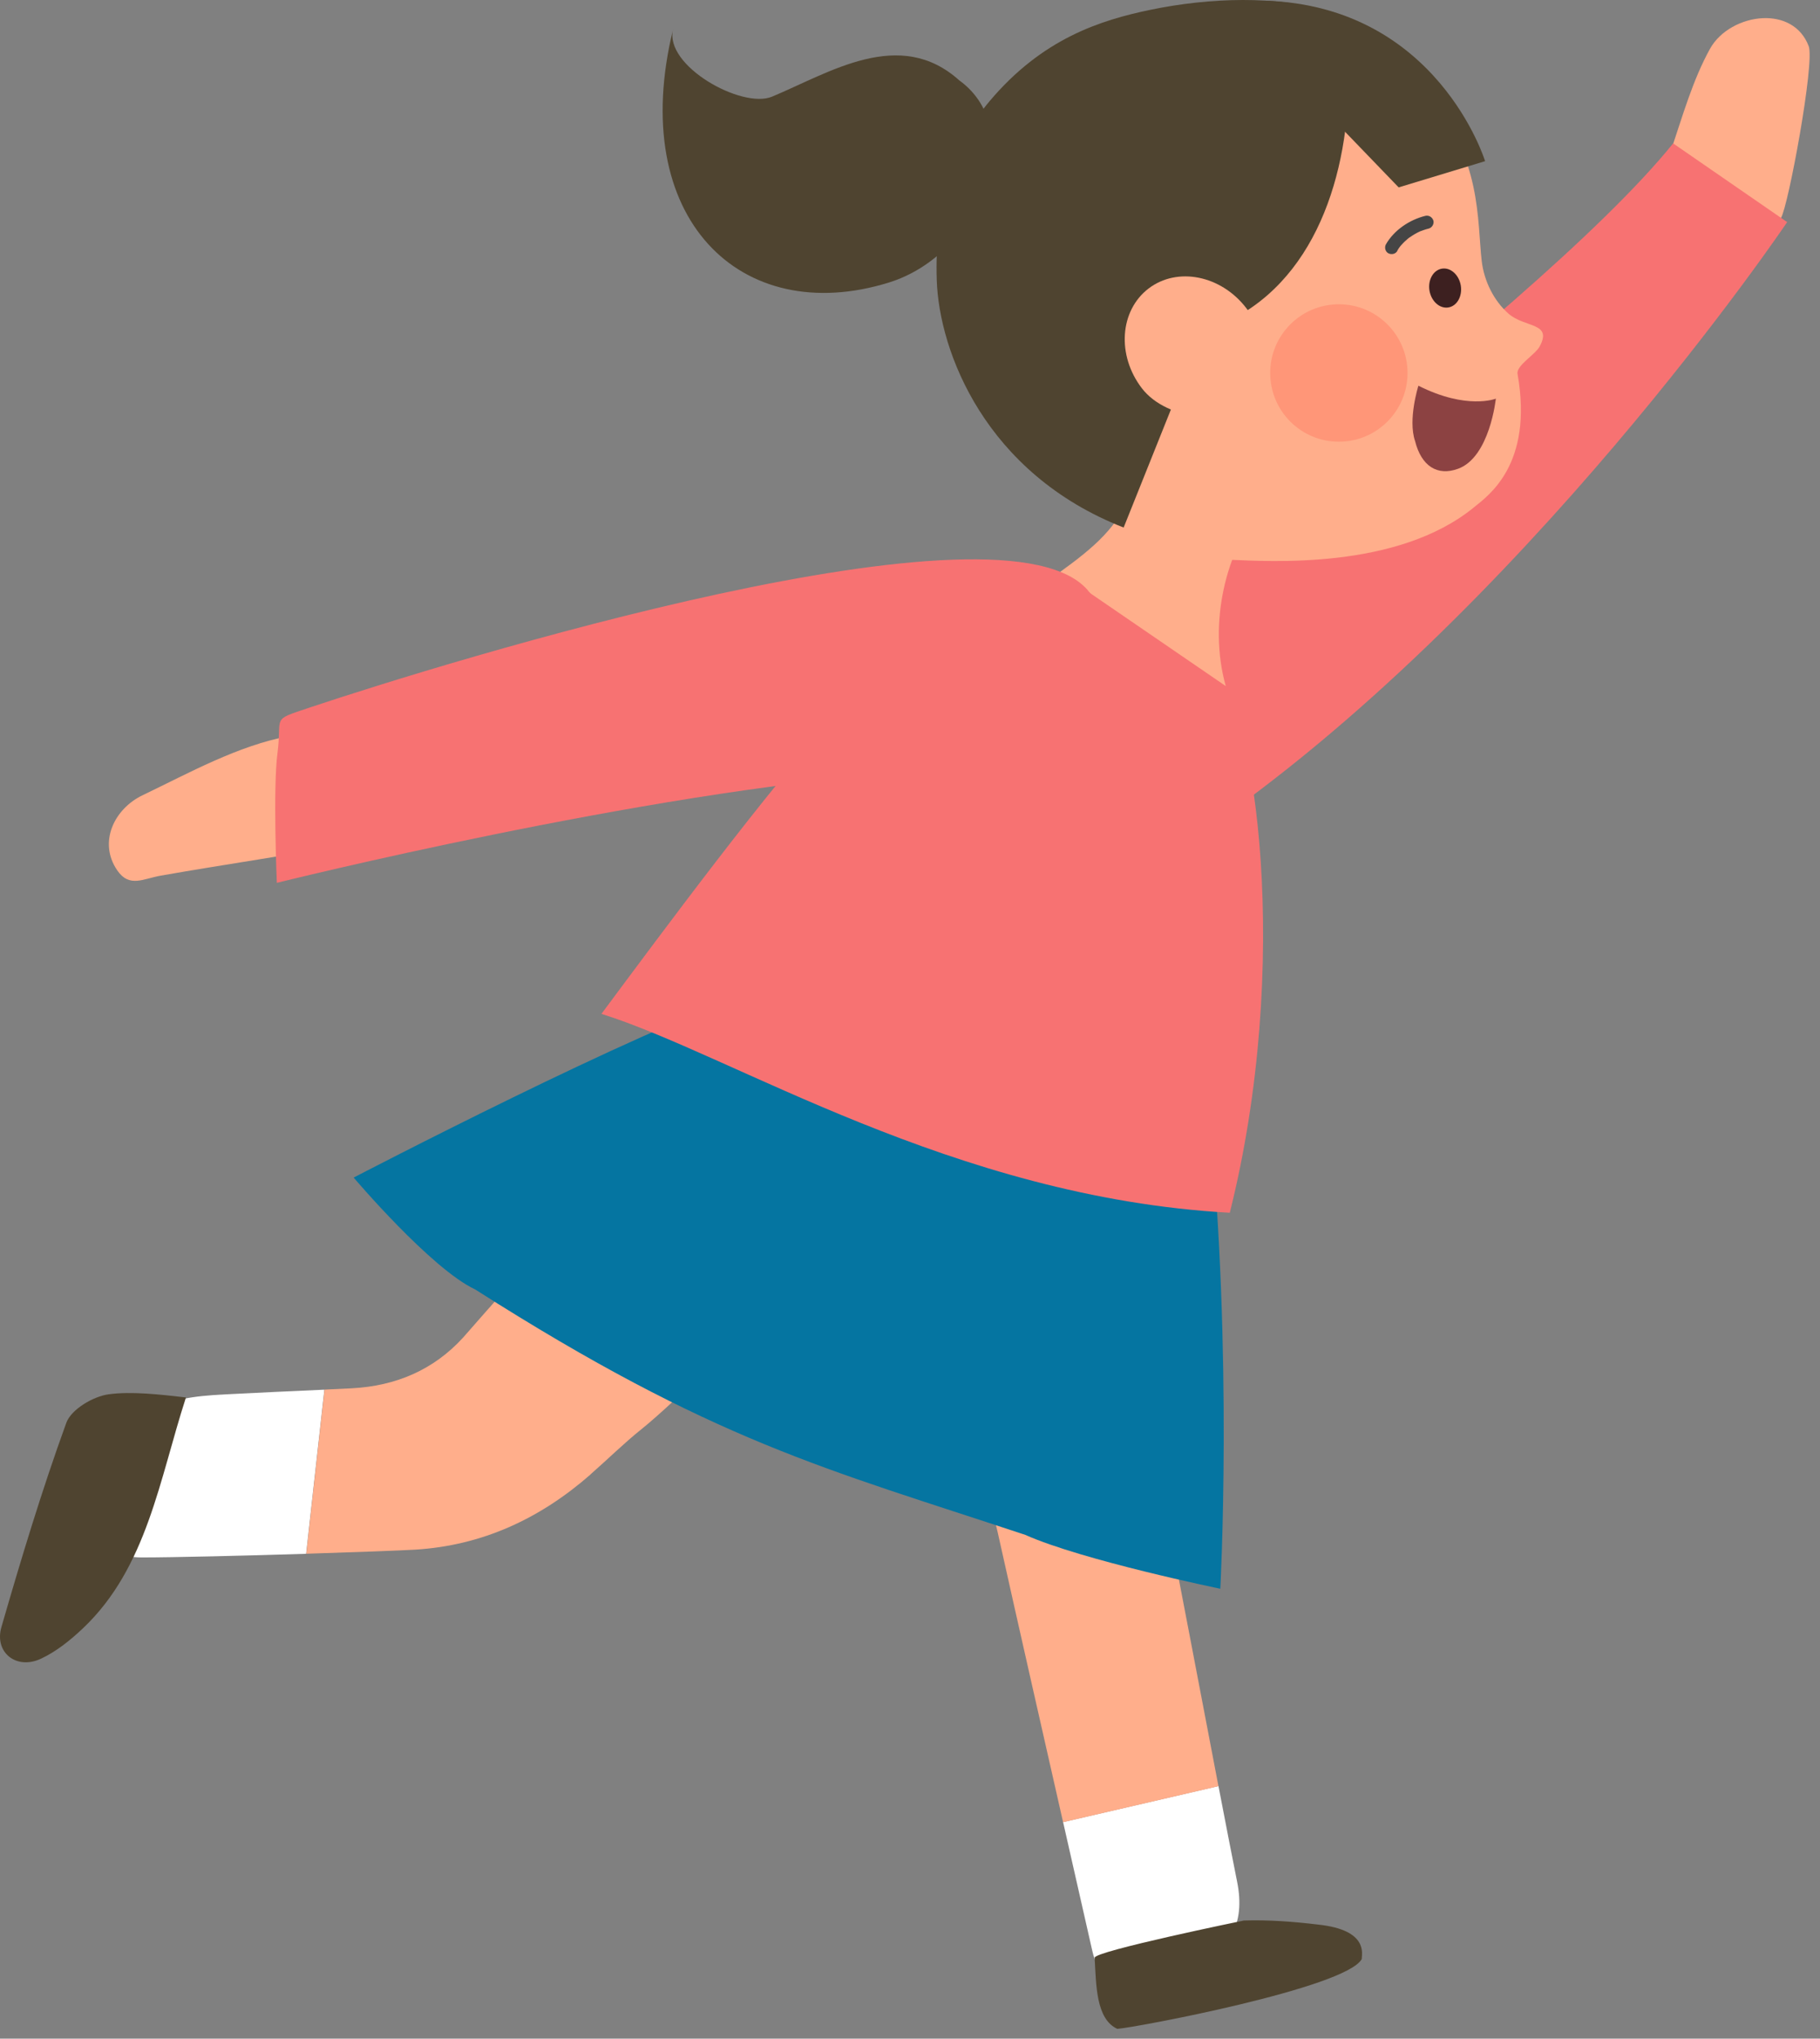
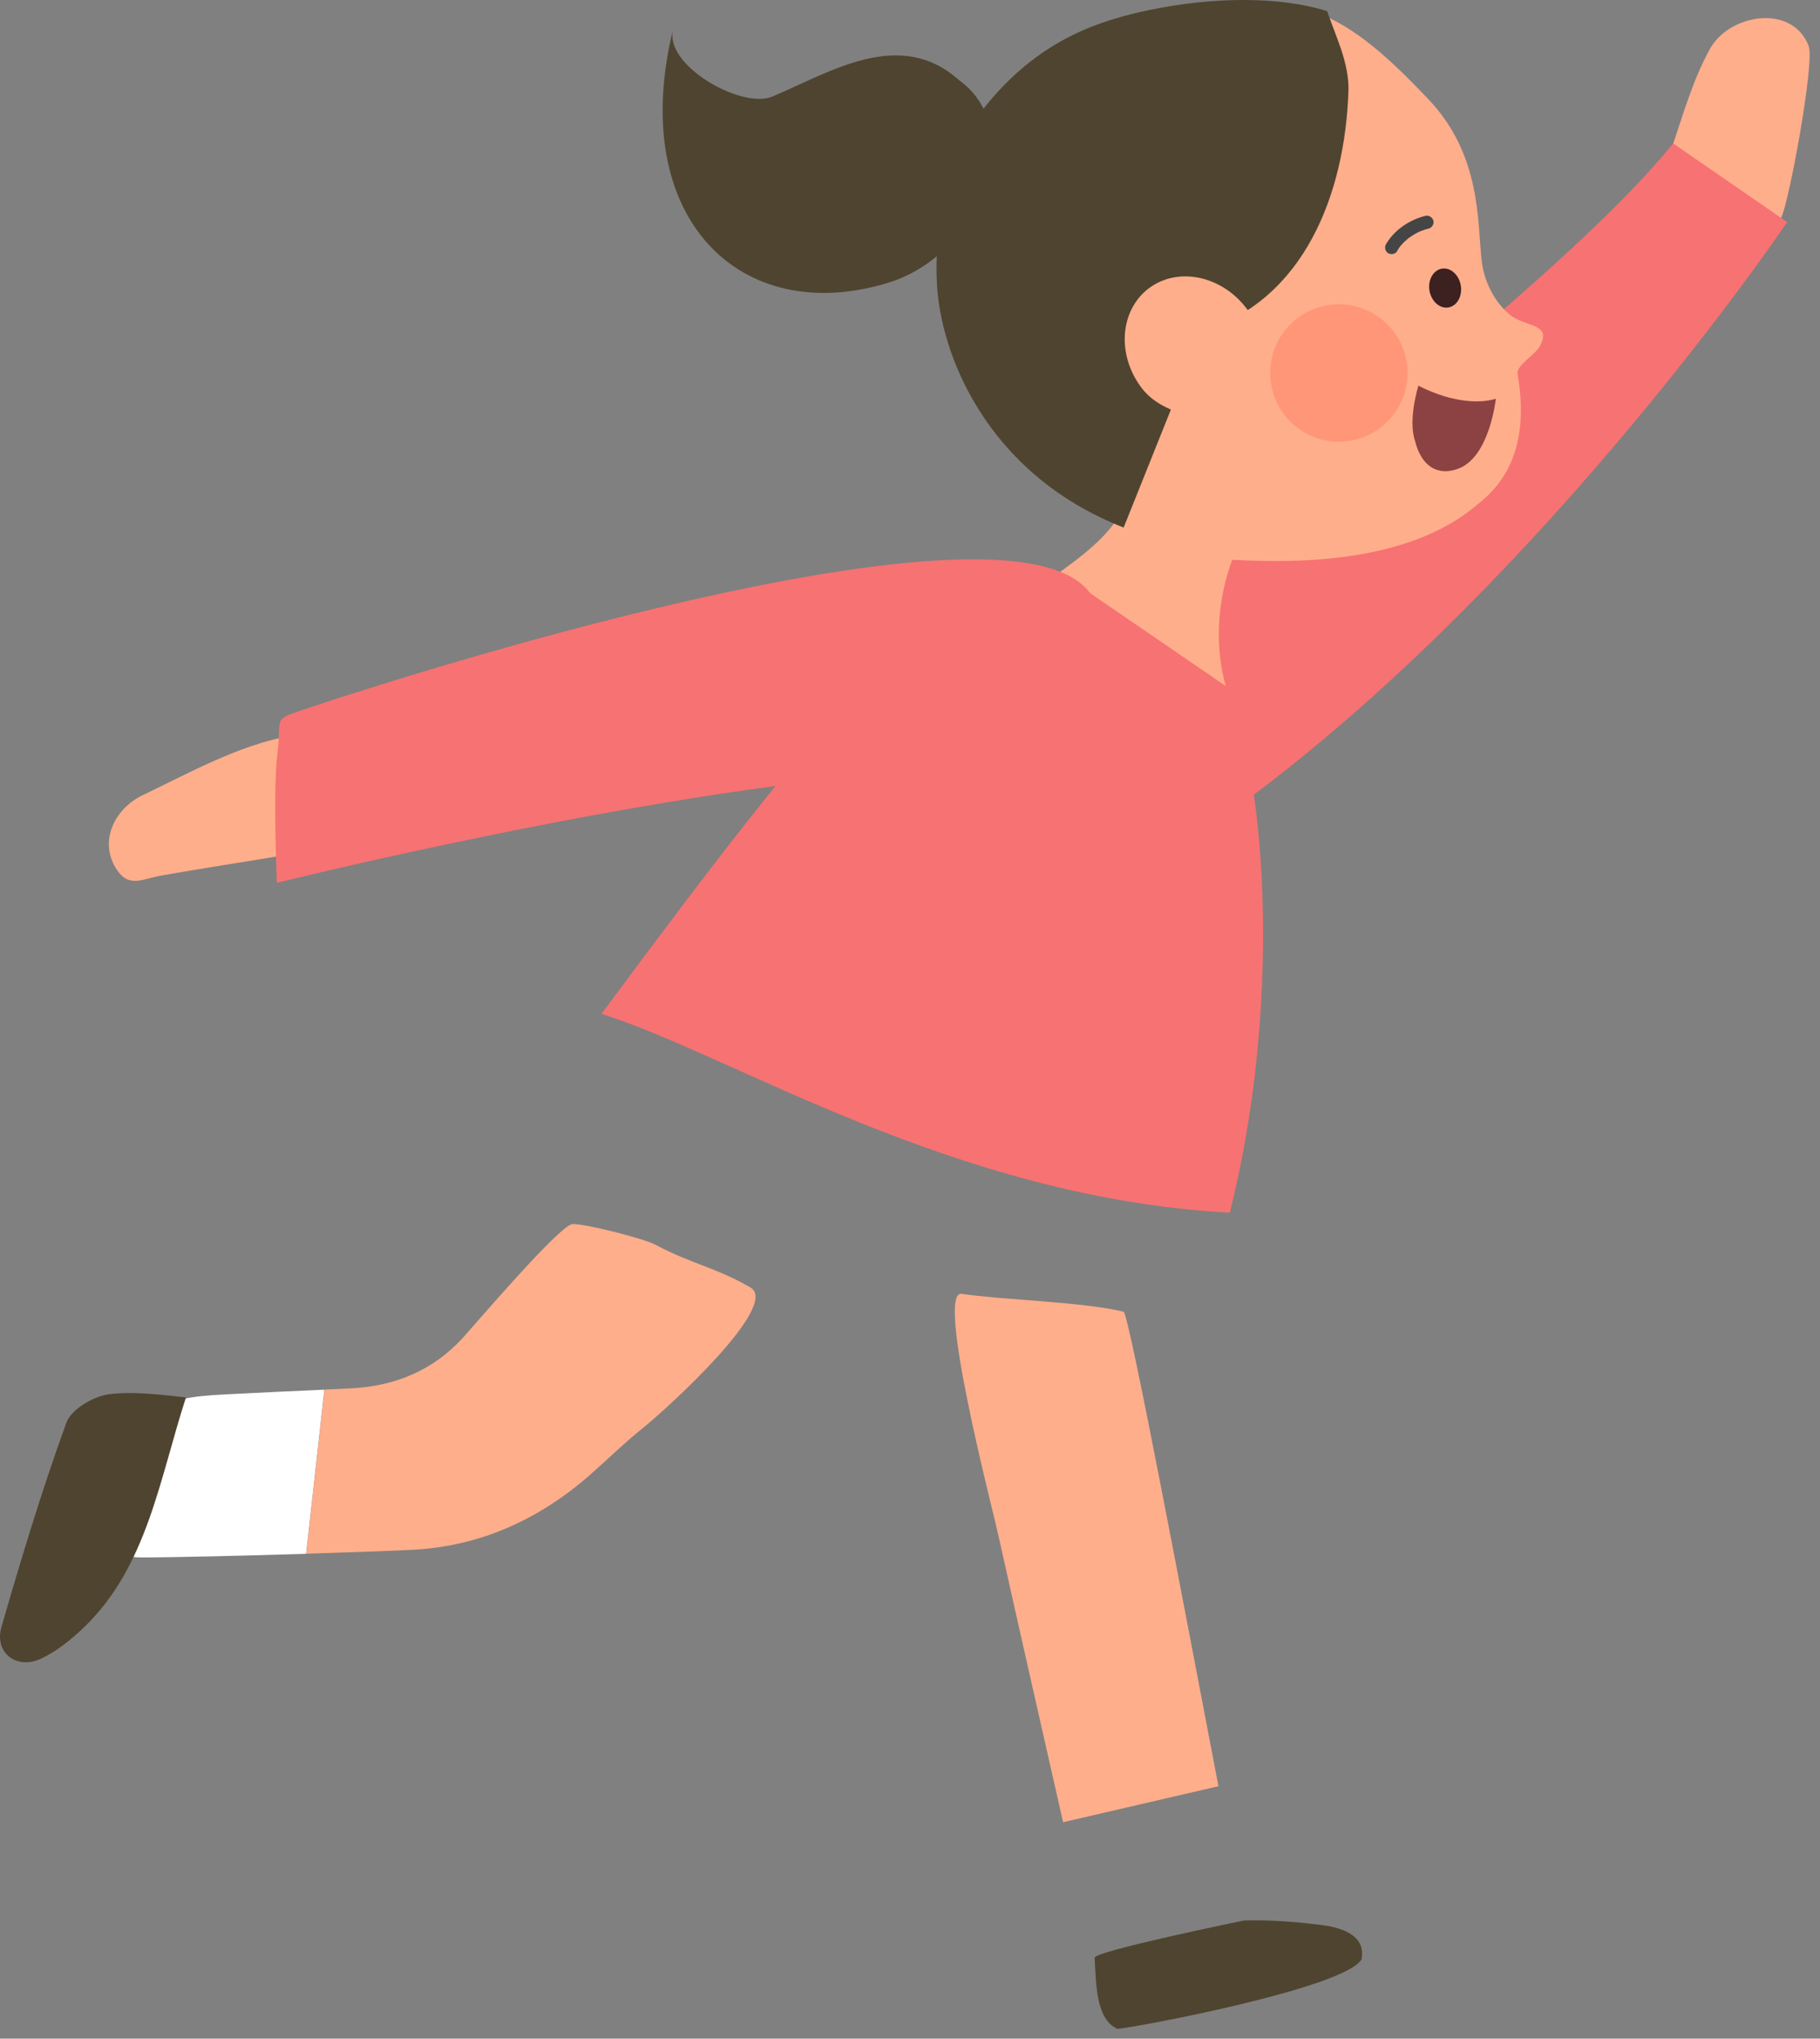
<svg xmlns="http://www.w3.org/2000/svg" width="67" height="75" viewBox="0 0 67 75" fill="none">
  <rect x="0" y="0" width="67" height="75" fill="#808080" stroke="none" />
  <path d="M8.331 51.295C5.712 51.428 5.234 51.798 4.475 54.344C4.311 54.893 4.266 55.476 4.13 56.037C3.897 56.994 4.348 57.297 5.225 57.297C6.383 57.297 8.979 57.234 11.27 57.163L11.941 51.125C10.738 51.181 9.534 51.232 8.331 51.295Z" fill="white" />
-   <path d="M44.855 65.708L39.136 67.033C39.496 68.613 39.855 70.195 40.212 71.775C40.41 72.647 40.923 73.015 41.829 72.907C42.455 72.732 43.089 72.576 43.709 72.375C45.255 71.869 45.865 70.816 45.54 69.216C45.382 68.431 45.141 67.194 44.855 65.705V65.708Z" fill="white" />
  <path d="M21.734 54.245C22.371 53.687 22.974 53.09 23.633 52.563C24.604 51.787 28.735 48.01 27.625 47.365C26.36 46.632 25.42 46.484 24.131 45.794C23.687 45.556 21.462 44.998 21.071 45.035C20.593 45.08 17.473 48.741 17.054 49.202C15.961 50.403 14.565 50.989 12.957 51.074C12.62 51.091 12.283 51.105 11.946 51.122L11.275 57.161C13.09 57.104 14.712 57.044 15.276 57.011C17.759 56.861 19.885 55.867 21.739 54.245H21.734Z" fill="#FFAE8B" />
  <path d="M41.365 48.257C39.873 47.894 36.92 47.824 35.399 47.6C34.445 47.459 36.515 55.422 36.727 56.368C37.52 59.927 38.33 63.483 39.136 67.038L44.855 65.713C43.63 59.332 41.557 48.308 41.365 48.26V48.257Z" fill="#FFAE8B" />
  <path d="M64.897 0.668C65.613 0.637 66.298 0.943 66.584 1.699C66.813 2.305 65.828 7.605 65.565 8.012C65.217 8.556 65.095 8.876 64.413 8.972C63.671 9.077 62.167 6.75 61.726 6.234C61.579 6.062 61.448 5.722 61.514 5.532C61.944 4.267 62.312 2.95 62.949 1.798C63.32 1.127 64.127 0.702 64.897 0.668Z" fill="#FFAE8B" />
  <path d="M38.007 24.959C38.007 24.959 56.415 11.698 61.593 5.275L65.791 8.171C65.791 8.171 56.084 22.578 44.116 30.695L38.004 24.959H38.007Z" fill="#F77272" />
-   <path d="M44.926 58.449C44.926 58.449 39.861 57.41 37.744 56.467C30.391 54.027 26.303 53.047 17.495 47.439C15.862 46.674 13.019 43.322 13.019 43.322C13.019 43.322 23.766 37.731 27.537 36.59C28.978 36.154 39.275 38.741 43.338 39.653C44.142 39.834 44.436 40.239 44.513 40.967C45.396 49.814 44.923 58.449 44.923 58.449H44.926Z" fill="#0575A1" />
  <path d="M45.272 44.616C35.074 44.058 26.926 38.792 22.141 37.3C22.184 37.241 22.229 37.181 22.277 37.116C24.115 34.65 28.474 28.745 30.717 26.406C33.854 23.133 37.469 20.883 40.651 21.565C42.166 21.891 43.137 23.25 44.674 24.657C46.223 25.998 47.562 35.477 45.272 44.619V44.616Z" fill="#F77272" />
  <path d="M41.13 74.64C40.34 74.275 40.354 73.007 40.297 72.024C40.283 71.783 45.792 70.654 45.792 70.654C46.698 70.626 47.613 70.694 48.525 70.804C50.413 71.005 50.121 71.916 50.13 72.072C49.549 73.14 41.747 74.603 41.132 74.64H41.13Z" fill="#4F4430" />
  <path d="M6.845 51.413C5.871 54.412 5.412 57.662 3.068 59.89C2.604 60.331 2.077 60.759 1.502 61.025C0.602 61.444 -0.219 60.793 0.053 59.856C0.783 57.331 1.545 54.811 2.442 52.342C2.621 51.852 3.428 51.371 4.002 51.295C4.837 51.181 5.879 51.3 6.845 51.411V51.413Z" fill="#4F4430" />
  <path d="M45.124 25.24L39.009 21.053C40.226 20.175 41.223 19.365 41.67 18.006L46.319 18.887C45.189 20.234 44.456 22.864 45.124 25.24Z" fill="#FFAE8B" />
  <path d="M38.347 14.841C37.013 9.439 38.134 3.418 43.731 0.915C47.596 -0.812 49.674 0.584 52.581 3.647C54.549 5.719 54.379 8.171 54.546 9.598C54.634 10.354 55.005 11.079 55.537 11.543C56.143 12.069 57.162 11.857 56.678 12.749C56.514 13.052 55.809 13.448 55.866 13.757C56.455 17.1 54.776 18.241 54.266 18.66C51.449 20.968 46.741 20.653 45.218 20.591C41.71 20.45 39.227 18.408 38.347 14.841Z" fill="#FFAE8B" />
  <path d="M53.776 10.501C53.841 10.895 53.64 11.257 53.32 11.311C53.003 11.364 52.692 11.087 52.624 10.693C52.559 10.3 52.76 9.938 53.08 9.884C53.397 9.83 53.708 10.107 53.776 10.501Z" fill="#3D2020" />
-   <path d="M47.143 2.387L51.489 6.894L54.671 5.929C54.671 5.929 52.927 0.238 46.588 0.026L47.14 2.387H47.143Z" fill="#4F4430" />
  <path d="M49.64 3.352C49.674 2.313 49.167 1.334 48.858 0.411C47.041 -0.161 44.552 -0.096 42.355 0.36C40.529 0.739 38.375 1.407 36.419 3.735C35.147 5.246 34.392 7.557 34.485 10.309C34.573 12.936 36.271 17.417 41.365 19.408L44.258 12.188C48.009 11.039 49.513 7.138 49.64 3.352Z" fill="#4F4430" />
  <path d="M51.438 9.224C51.469 9.168 51.506 9.114 51.545 9.063C51.526 9.088 51.537 9.074 51.551 9.057C51.562 9.043 51.571 9.032 51.582 9.02C51.605 8.995 51.627 8.969 51.65 8.947C51.695 8.901 51.741 8.856 51.792 8.814C51.806 8.802 51.817 8.791 51.831 8.78C51.837 8.777 51.879 8.743 51.854 8.76C51.828 8.78 51.879 8.74 51.879 8.743C51.894 8.732 51.908 8.723 51.922 8.715C52.032 8.638 52.145 8.573 52.267 8.516C52.281 8.511 52.298 8.502 52.313 8.497C52.346 8.48 52.259 8.516 52.318 8.497C52.349 8.485 52.38 8.474 52.412 8.463C52.471 8.443 52.533 8.423 52.596 8.409C52.717 8.378 52.805 8.233 52.766 8.111C52.723 7.984 52.599 7.91 52.468 7.942C51.888 8.086 51.325 8.463 51.022 8.986C50.959 9.097 50.993 9.255 51.109 9.318C51.225 9.377 51.373 9.349 51.441 9.23L51.438 9.224Z" fill="#454545" />
  <path d="M45.883 11.339C46.812 12.551 46.353 14.855 46.353 14.855C45.291 15.668 42.964 15.495 42.035 14.283C41.107 13.072 41.217 11.432 42.279 10.617C43.341 9.804 44.954 10.127 45.88 11.336L45.883 11.339Z" fill="#FFAE8B" />
  <path d="M35.323 2.965C33.123 0.977 30.544 2.673 28.421 3.556C27.311 4.018 24.449 2.421 24.777 1.082C23.076 8.021 27.268 12.092 32.733 10.391C36.031 9.363 37.885 4.836 35.326 2.965H35.323Z" fill="#4F4430" />
  <path d="M55.067 14.666C55.067 14.666 54.008 15.093 52.216 14.19C52.216 14.19 51.823 15.433 52.092 16.223C52.324 17.148 52.913 17.525 53.677 17.245C54.844 16.82 55.067 14.666 55.067 14.666Z" fill="#8C4242" />
  <path d="M49.412 16.247C50.806 16.179 51.881 14.993 51.813 13.598C51.744 12.203 50.558 11.128 49.164 11.197C47.769 11.265 46.694 12.451 46.763 13.846C46.831 15.241 48.017 16.316 49.412 16.247Z" fill="#FF9678" />
  <path d="M14.041 30.817C14.18 30.792 14.316 30.766 14.455 30.746C14.97 30.664 15.23 30.758 15.046 30.217C14.766 29.401 14.367 28.422 13.908 27.689C13.201 26.559 11.759 26.873 10.641 27.08C8.764 27.428 6.961 28.436 5.248 29.257C4.209 29.755 3.606 30.981 4.316 32.02C4.764 32.671 5.273 32.326 5.925 32.213C8.328 31.791 10.74 31.448 13.144 30.998C13.444 30.942 13.744 30.879 14.044 30.823L14.041 30.817Z" fill="#FFAE8B" />
  <path d="M40.105 21.789C37.149 17.924 16.292 24.396 11.409 26.027C9.936 26.52 10.398 26.313 10.214 27.714C10.044 29.011 10.191 32.479 10.191 32.479C10.191 32.479 23.758 29.104 33.038 28.448C40.428 27.924 41.563 23.691 40.108 21.786L40.105 21.789Z" fill="#F77272" />
</svg>